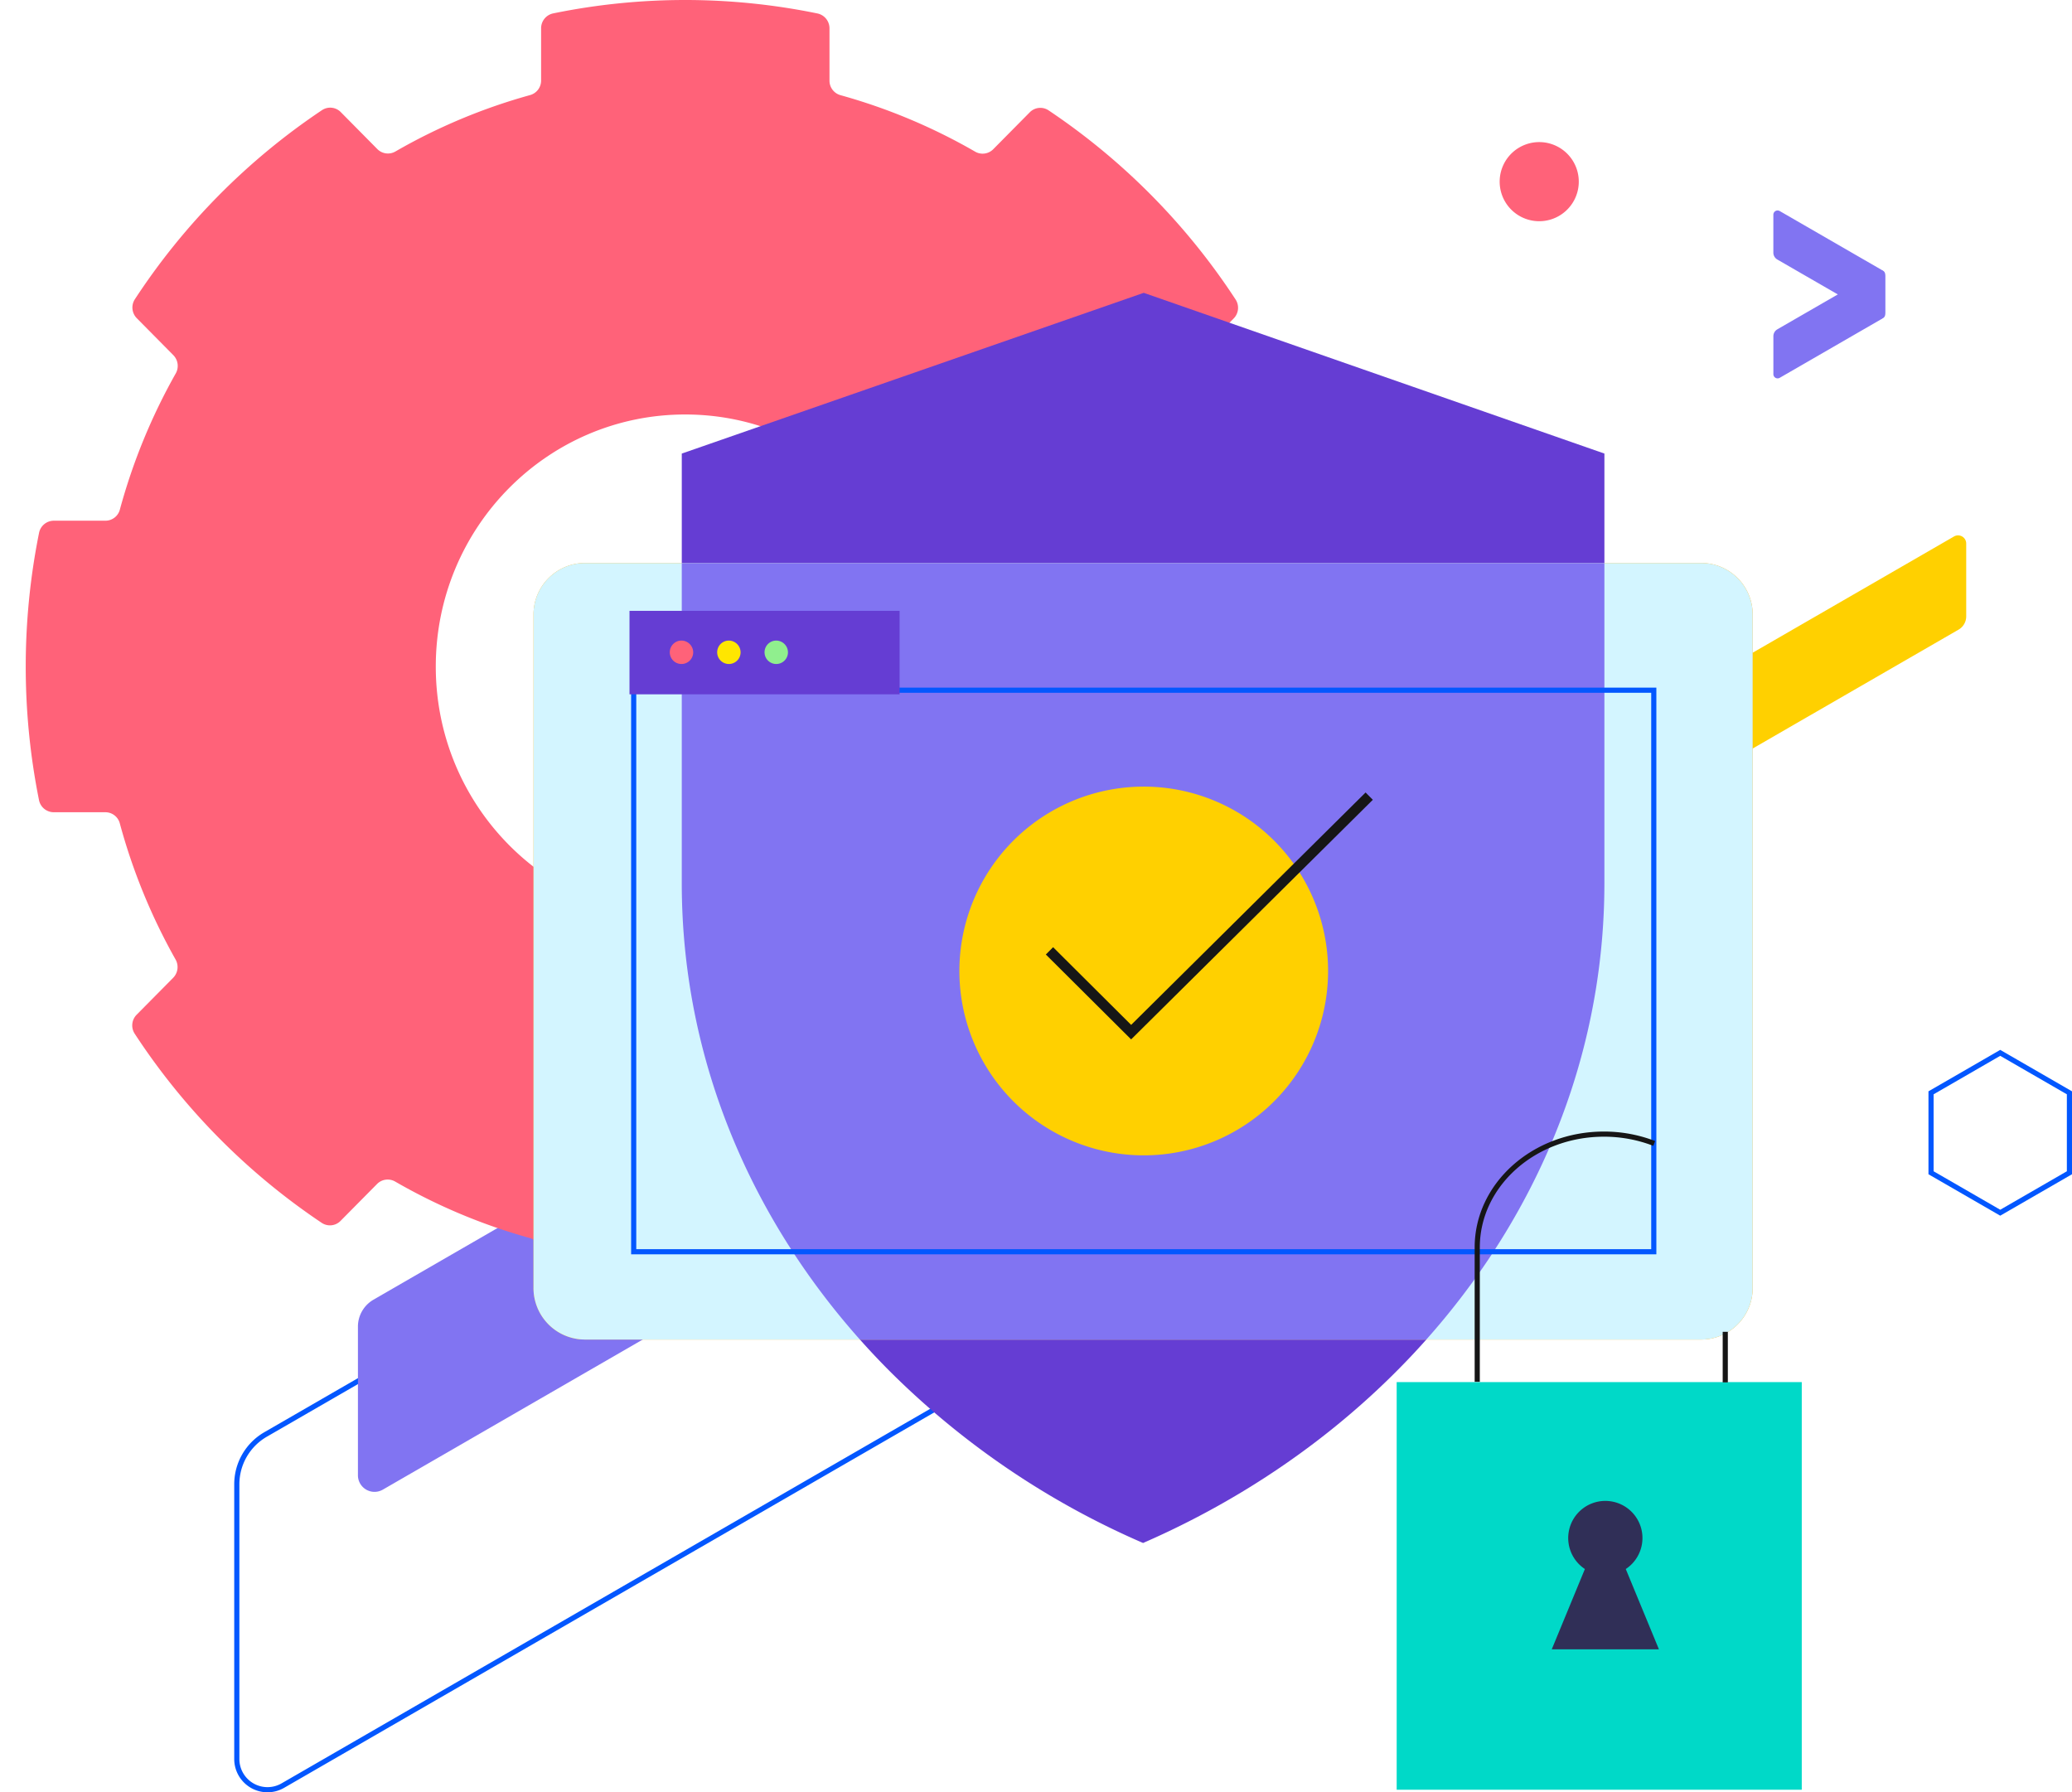
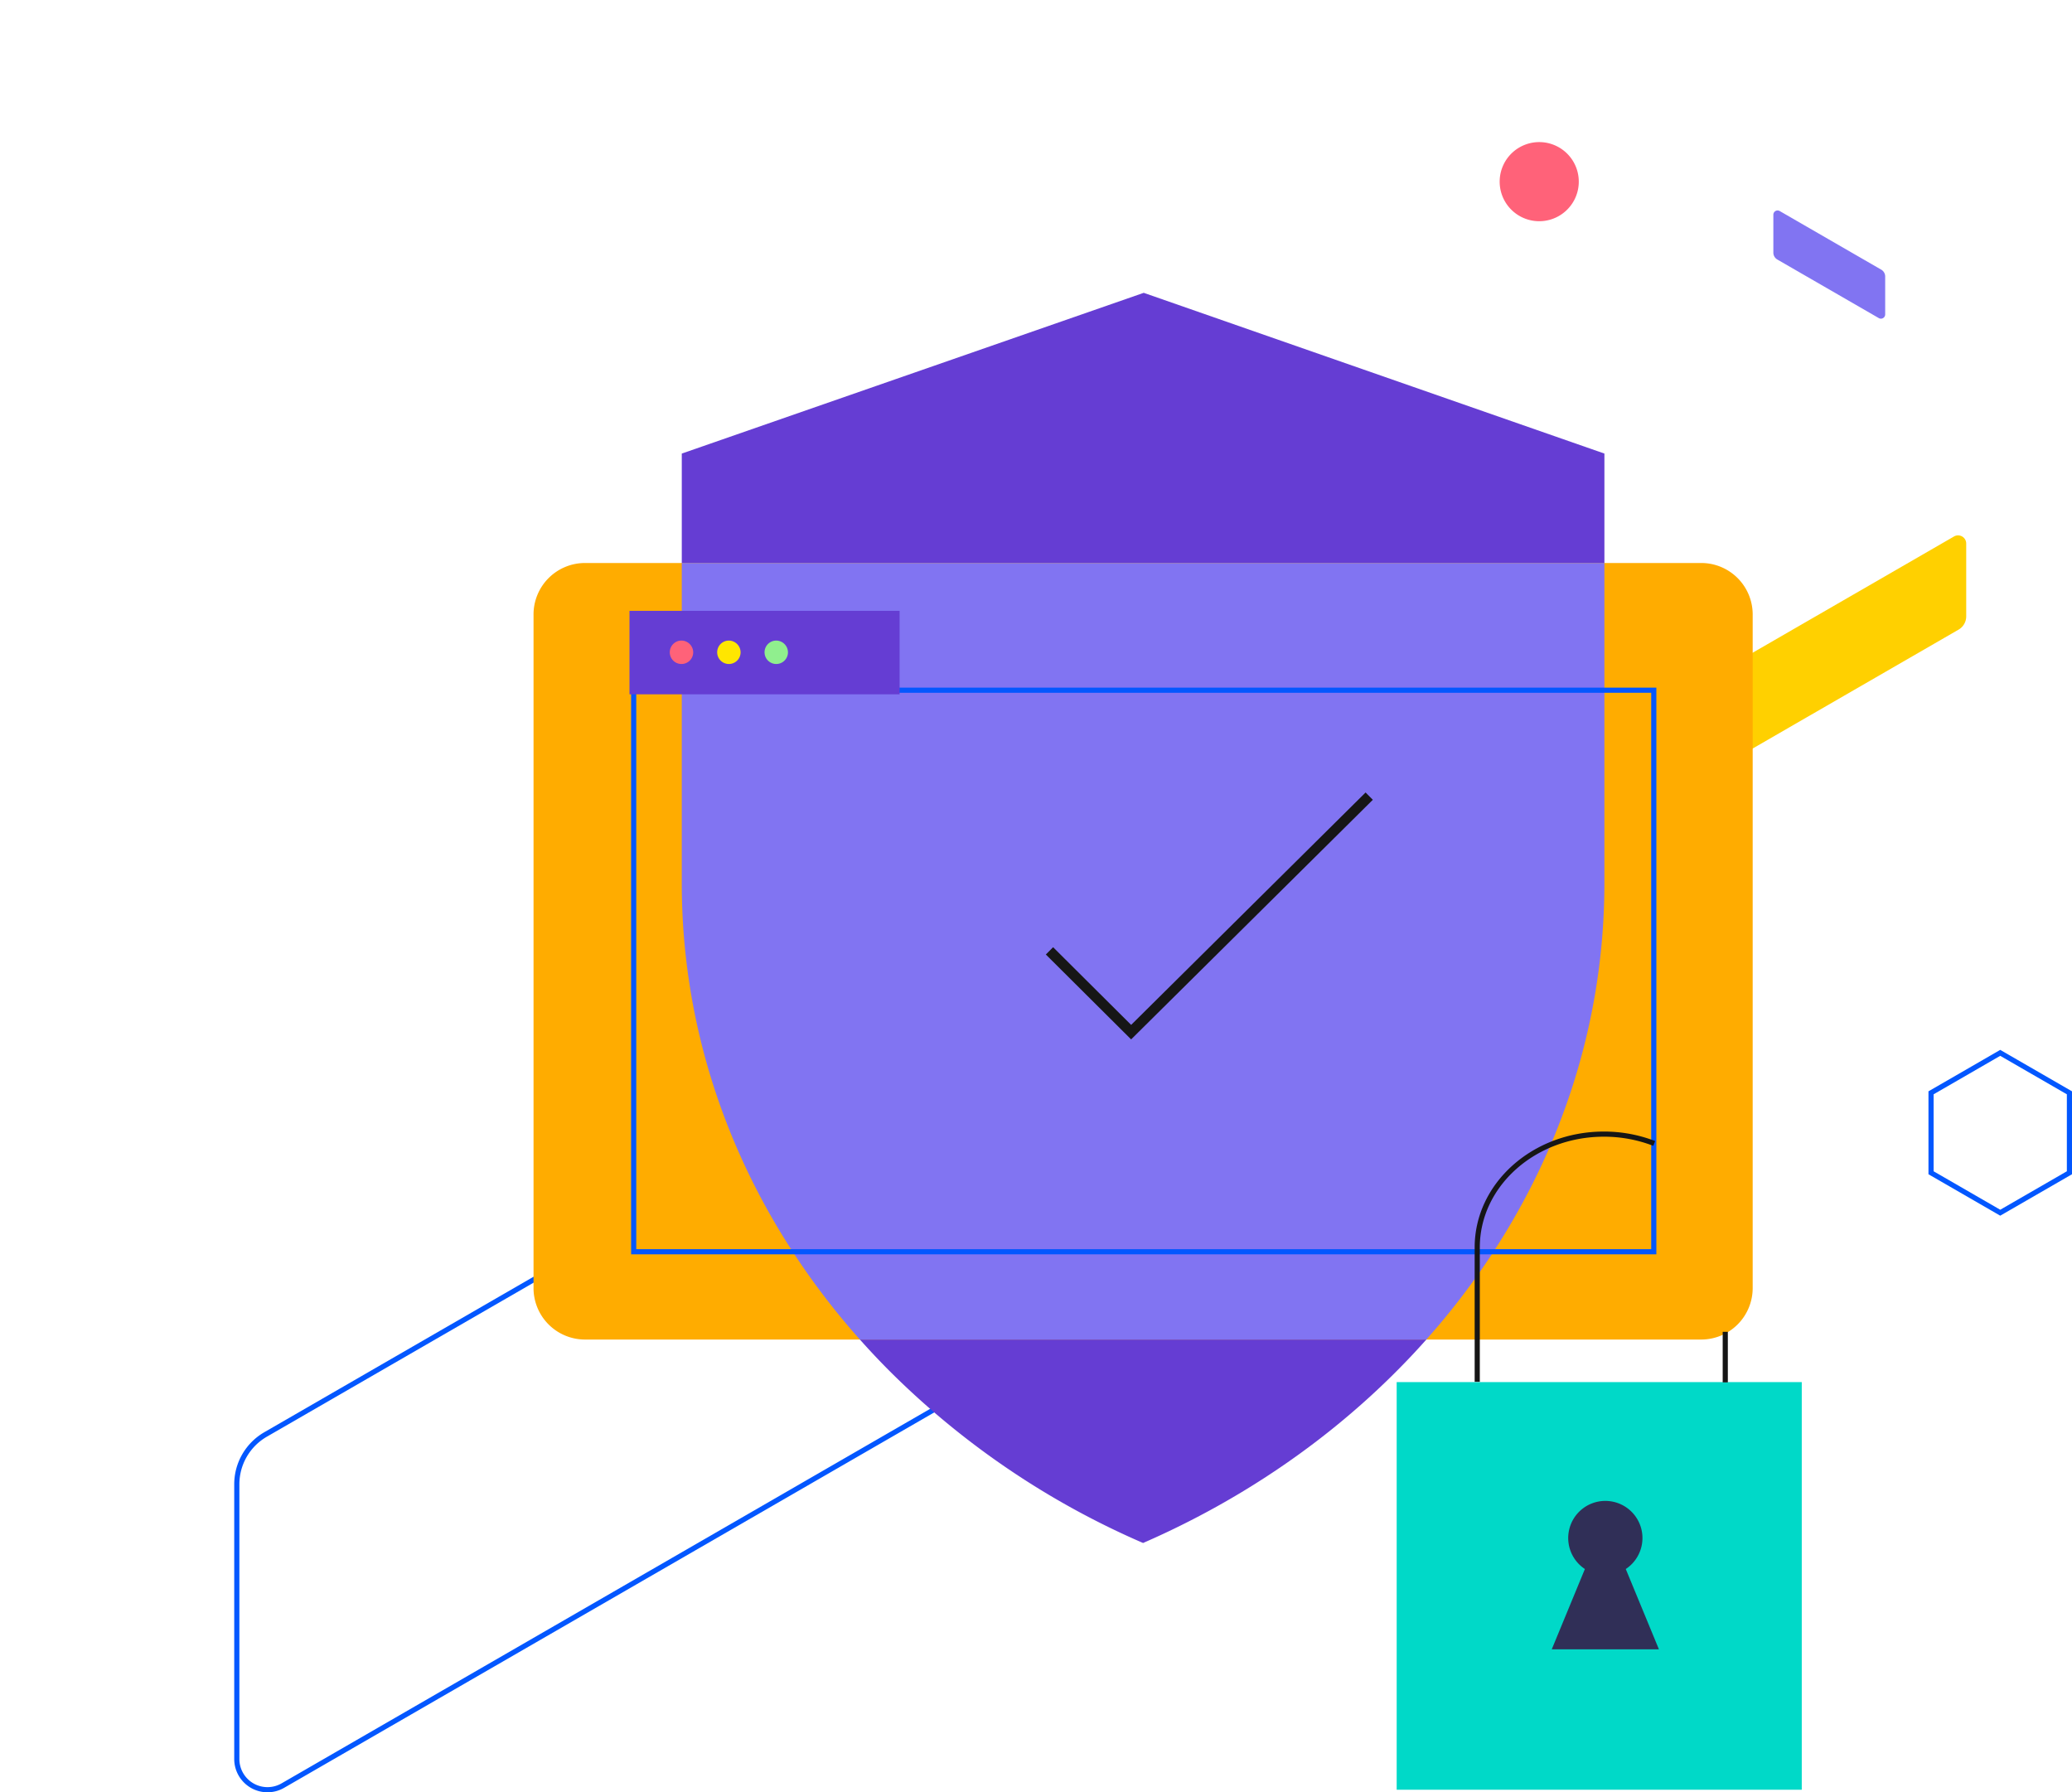
<svg xmlns="http://www.w3.org/2000/svg" viewBox="0 0 402.494 348.149">
  <defs>
    <clipPath id="x4a37__a">
      <path d="M0 0h350v347.634H0z" class="x4a37__a" />
    </clipPath>
    <clipPath id="x4a37__c">
      <path d="M113.541 109.357a10 10 0 0 0-9.906 10.082v130.669a9.994 9.994 0 0 0 9.9 10.082h217.027a9.994 9.994 0 0 0 9.9-10.082V119.439a10 10 0 0 0-9.9-10.082Z" class="x4a37__a" />
    </clipPath>
    <style>.x4a37__a,.x4a37__c,.x4a37__o{fill:none}.x4a37__b{fill:#ffd000}.x4a37__c{stroke:#0357ff;stroke-linecap:square}.x4a37__c,.x4a37__o{stroke-miterlimit:10}.x4a37__d{fill:#8174f2}.x4a37__e{clip-path:url(#x4a37__a)}.x4a37__f{fill:#ff6279}.x4a37__g{fill:#653dd3}.x4a37__o{stroke:#161616}</style>
  </defs>
  <path d="m319.537 138.868 60.036-34.664a1.581 1.581 0 0 1 2.371 1.374v14.152a2.965 2.965 0 0 1-1.482 2.567l-60.036 34.666a1.581 1.581 0 0 1-2.371-1.374v-14.154a2.963 2.963 0 0 1 1.482-2.567" class="x4a37__b" />
  <path d="m51.587 278.63 226.377-130.719a5.96 5.96 0 0 1 8.94 5.162v53.368a11.175 11.175 0 0 1-5.586 9.679L54.941 346.835A5.962 5.962 0 0 1 46 341.673v-53.371a11.176 11.176 0 0 1 5.587-9.672Z" class="x4a37__c" />
-   <path d="m72.551 252.447 122.415-70.681a3.224 3.224 0 0 1 4.835 2.8v28.863a6.045 6.045 0 0 1-3.022 5.234L74.364 289.347a3.224 3.224 0 0 1-4.835-2.8v-28.862a6.043 6.043 0 0 1 3.022-5.234" class="x4a37__d" />
  <g class="x4a37__e">
-     <path d="M258.62 103.571a2.93 2.93 0 0 0-2.856-2.378h-10.04a2.9 2.9 0 0 1-2.8-2.141A115.082 115.082 0 0 0 232.086 72.6a2.978 2.978 0 0 1 .456-3.559l7.1-7.176a2.951 2.951 0 0 0 .385-3.679 129.5 129.5 0 0 0-36.351-36.76 2.874 2.874 0 0 0-3.64.388l-7.1 7.176a2.9 2.9 0 0 1-3.522.46 112.557 112.557 0 0 0-26.166-10.97 2.918 2.918 0 0 1-2.117-2.83V5.5a2.946 2.946 0 0 0-2.352-2.888 127.623 127.623 0 0 0-51.313-.012 2.946 2.946 0 0 0-2.354 2.886v10.149a2.925 2.925 0 0 1-2.12 2.828A112.438 112.438 0 0 0 76.82 29.42a2.9 2.9 0 0 1-3.522-.463l-7.1-7.18a2.874 2.874 0 0 0-3.64-.388 129.487 129.487 0 0 0-36.365 36.743 2.949 2.949 0 0 0 .383 3.679l7.1 7.18a2.976 2.976 0 0 1 .455 3.559A115.118 115.118 0 0 0 23.28 99a2.9 2.9 0 0 1-2.8 2.141H10.44a2.932 2.932 0 0 0-2.857 2.378 131.71 131.71 0 0 0-.011 51.872 2.93 2.93 0 0 0 2.856 2.378h10.04a2.9 2.9 0 0 1 2.8 2.143 115.034 115.034 0 0 0 10.832 26.45 2.978 2.978 0 0 1-.456 3.559l-7.1 7.178a2.949 2.949 0 0 0-.385 3.677 129.485 129.485 0 0 0 36.351 36.76 2.874 2.874 0 0 0 3.64-.388l7.1-7.176a2.9 2.9 0 0 1 3.522-.46 112.471 112.471 0 0 0 26.166 10.968 2.923 2.923 0 0 1 2.118 2.83v10.147a2.945 2.945 0 0 0 2.352 2.888 127.612 127.612 0 0 0 51.318.011 2.946 2.946 0 0 0 2.354-2.886v-10.147a2.926 2.926 0 0 1 2.12-2.83 112.439 112.439 0 0 0 26.171-10.954 2.9 2.9 0 0 1 3.522.461l7.1 7.18a2.876 2.876 0 0 0 3.64.39A129.485 129.485 0 0 0 240 200.826a2.949 2.949 0 0 0-.383-3.679l-7.1-7.18a2.979 2.979 0 0 1-.455-3.561 114.959 114.959 0 0 0 10.851-26.449 2.9 2.9 0 0 1 2.8-2.141h10.04a2.932 2.932 0 0 0 2.857-2.378 131.724 131.724 0 0 0 .011-51.871M133.1 178.448c-26.756 0-48.447-21.925-48.447-48.969s21.691-48.97 48.447-48.97 48.447 21.925 48.447 48.97-21.691 48.969-48.447 48.969" class="x4a37__f" />
    <path d="M132.439 88.1v83.436c0 36.415 15.28 69.641 40.419 94.828a159.1 159.1 0 0 0 49.19 33.345c53.054-23.133 89.615-71.832 89.615-128.173V88.1l-89.488-31.221Zm68.1 122.73 13.307-32.219a14.9 14.9 0 1 1 16.4 0l13.3 32.219Z" class="x4a37__g" />
    <path d="M340.465 119.439v130.669a10 10 0 0 1-9.906 10.082H113.541a10 10 0 0 1-9.9-10.082V119.439a10 10 0 0 1 9.9-10.082H330.56a10 10 0 0 1 9.906 10.082" style="fill:#ffac00" />
  </g>
-   <path d="M113.541 109.357a10 10 0 0 0-9.906 10.082v130.669a9.994 9.994 0 0 0 9.9 10.082h217.027a9.994 9.994 0 0 0 9.9-10.082V119.439a10 10 0 0 0-9.9-10.082Z" class="x4a37__e" style="fill:#d3f5ff" />
  <path d="M132.437 88.1v83.436c0 36.413 15.282 69.641 40.419 94.828a159.13 159.13 0 0 0 49.191 33.336c53.053-23.133 89.613-71.831 89.613-128.171V88.1Z" class="x4a37__d" style="clip-path:url(#x4a37__c)" />
  <g class="x4a37__e">
    <path d="M0 0h198.157v109.073H0z" style="stroke-miterlimit:10;stroke:#0357ff;fill:none" transform="translate(123.097 134.065)" />
    <path d="M122.282 118.65h52.469v16.213h-52.469z" class="x4a37__g" />
    <path d="M134.656 126.757a2.275 2.275 0 1 1-2.274-2.332 2.3 2.3 0 0 1 2.274 2.326v.006" class="x4a37__f" />
    <path d="M143.863 126.757a2.275 2.275 0 1 1-2.274-2.332 2.3 2.3 0 0 1 2.274 2.326v.006" style="fill:#ffe600" />
    <path d="M153.065 126.757a2.275 2.275 0 1 1-2.274-2.332 2.3 2.3 0 0 1 2.274 2.326v.006" style="fill:#90ef8e" />
    <path d="M0 0h78.691v79.175H0z" style="fill:#00d9c8" transform="translate(271.309 268.458)" />
    <path d="M335.14 258.686v9.829M286.959 268.4v-26.1c0-12.157 11.019-22.008 24.6-22.008a26.993 26.993 0 0 1 9.778 1.808" class="x4a37__o" />
    <path d="m301.433 320.366 6.44-15.6a7.211 7.211 0 1 1 7.939 0l6.439 15.594Z" style="fill:#302f57" />
-     <path d="M222.171 152.792a35.811 35.811 0 1 1-35.807 35.815 35.811 35.811 0 0 1 35.807-35.815" class="x4a37__b" />
    <path d="m265.974 154.642-46.245 45.84-15.864-15.789" style="stroke-width:2px;stroke:#161616;fill:none" />
  </g>
  <path d="M292.093 31.919a7.684 7.684 0 1 1 3.542 10.273 7.683 7.683 0 0 1-3.542-10.273" class="x4a37__f" />
  <path d="M401.995 227.797v-15.53l-13.442-7.761-13.441 7.761v15.53l13.441 7.76Z" class="x4a37__c" />
-   <path d="m345.252 63.968 19.716-11.38a.823.823 0 0 1 1.235.713v7.37a1.542 1.542 0 0 1-.772 1.335l-19.712 11.38a.822.822 0 0 1-1.234-.712v-7.369a1.544 1.544 0 0 1 .771-1.337" class="x4a37__d" />
  <path d="m365.426 52.371-19.712-11.38a.823.823 0 0 0-1.234.713v7.369a1.544 1.544 0 0 0 .773 1.336l19.715 11.38a.824.824 0 0 0 1.236-.712v-7.369a1.541 1.541 0 0 0-.774-1.337" class="x4a37__d" />
</svg>